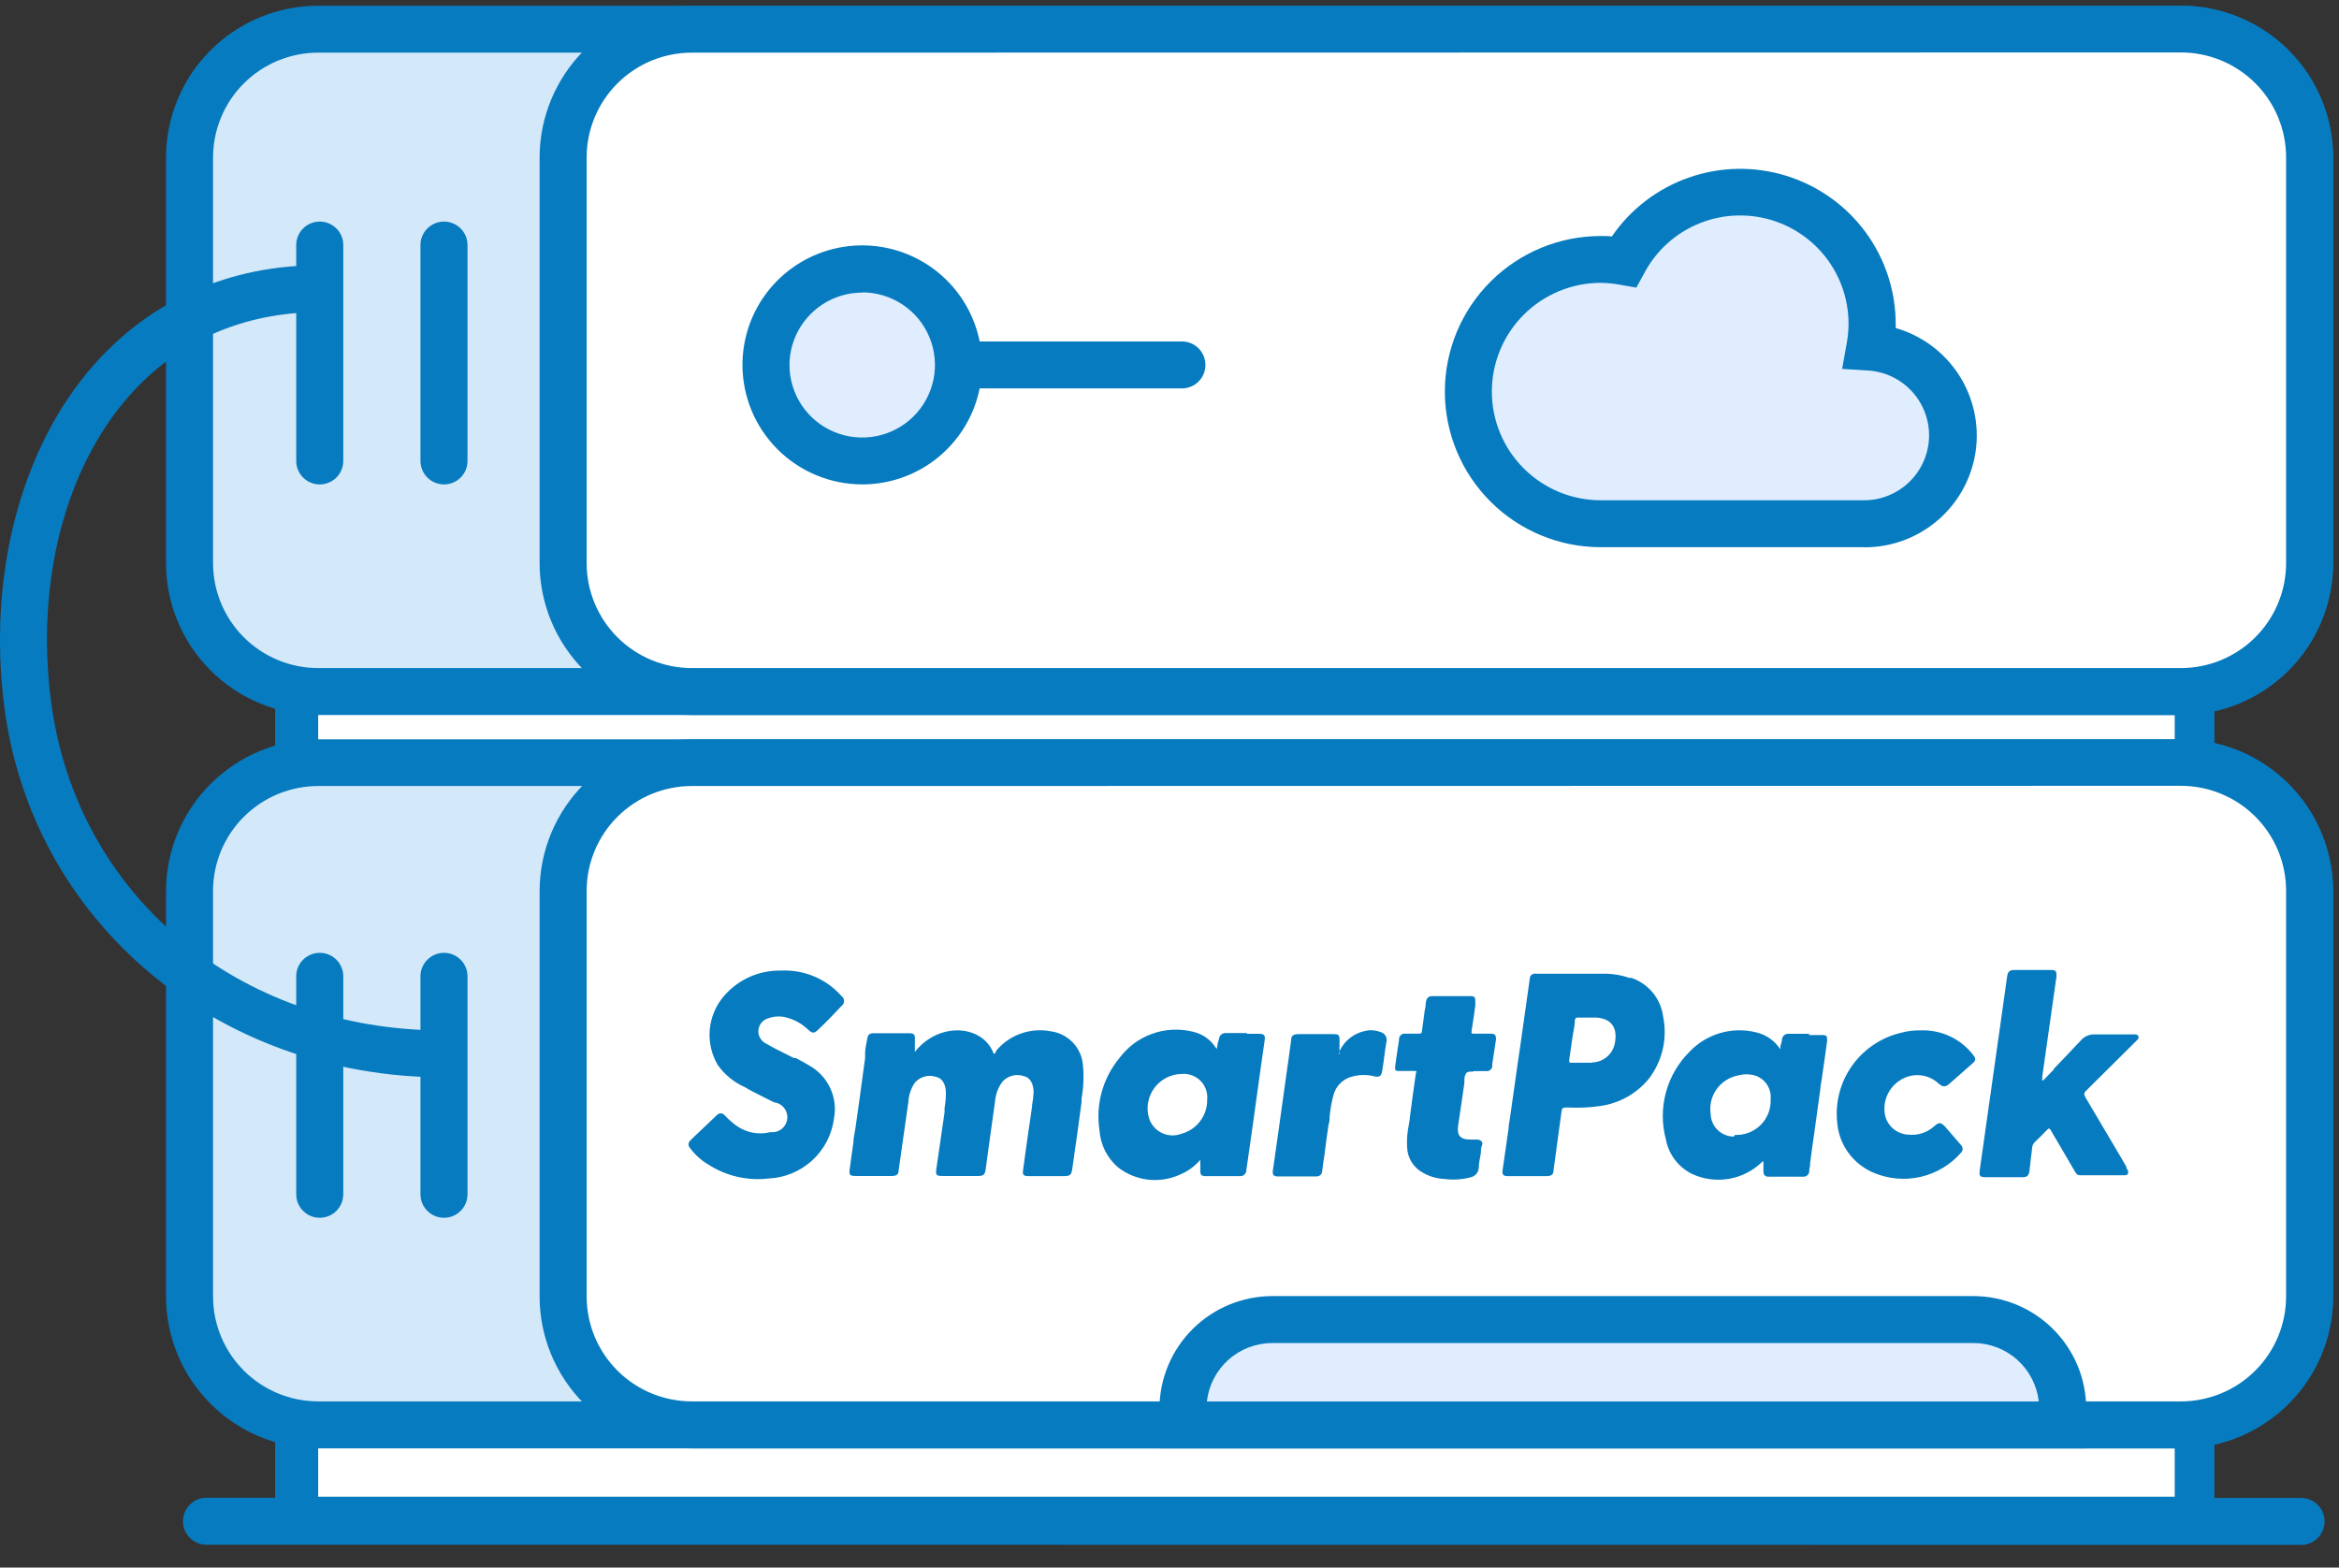
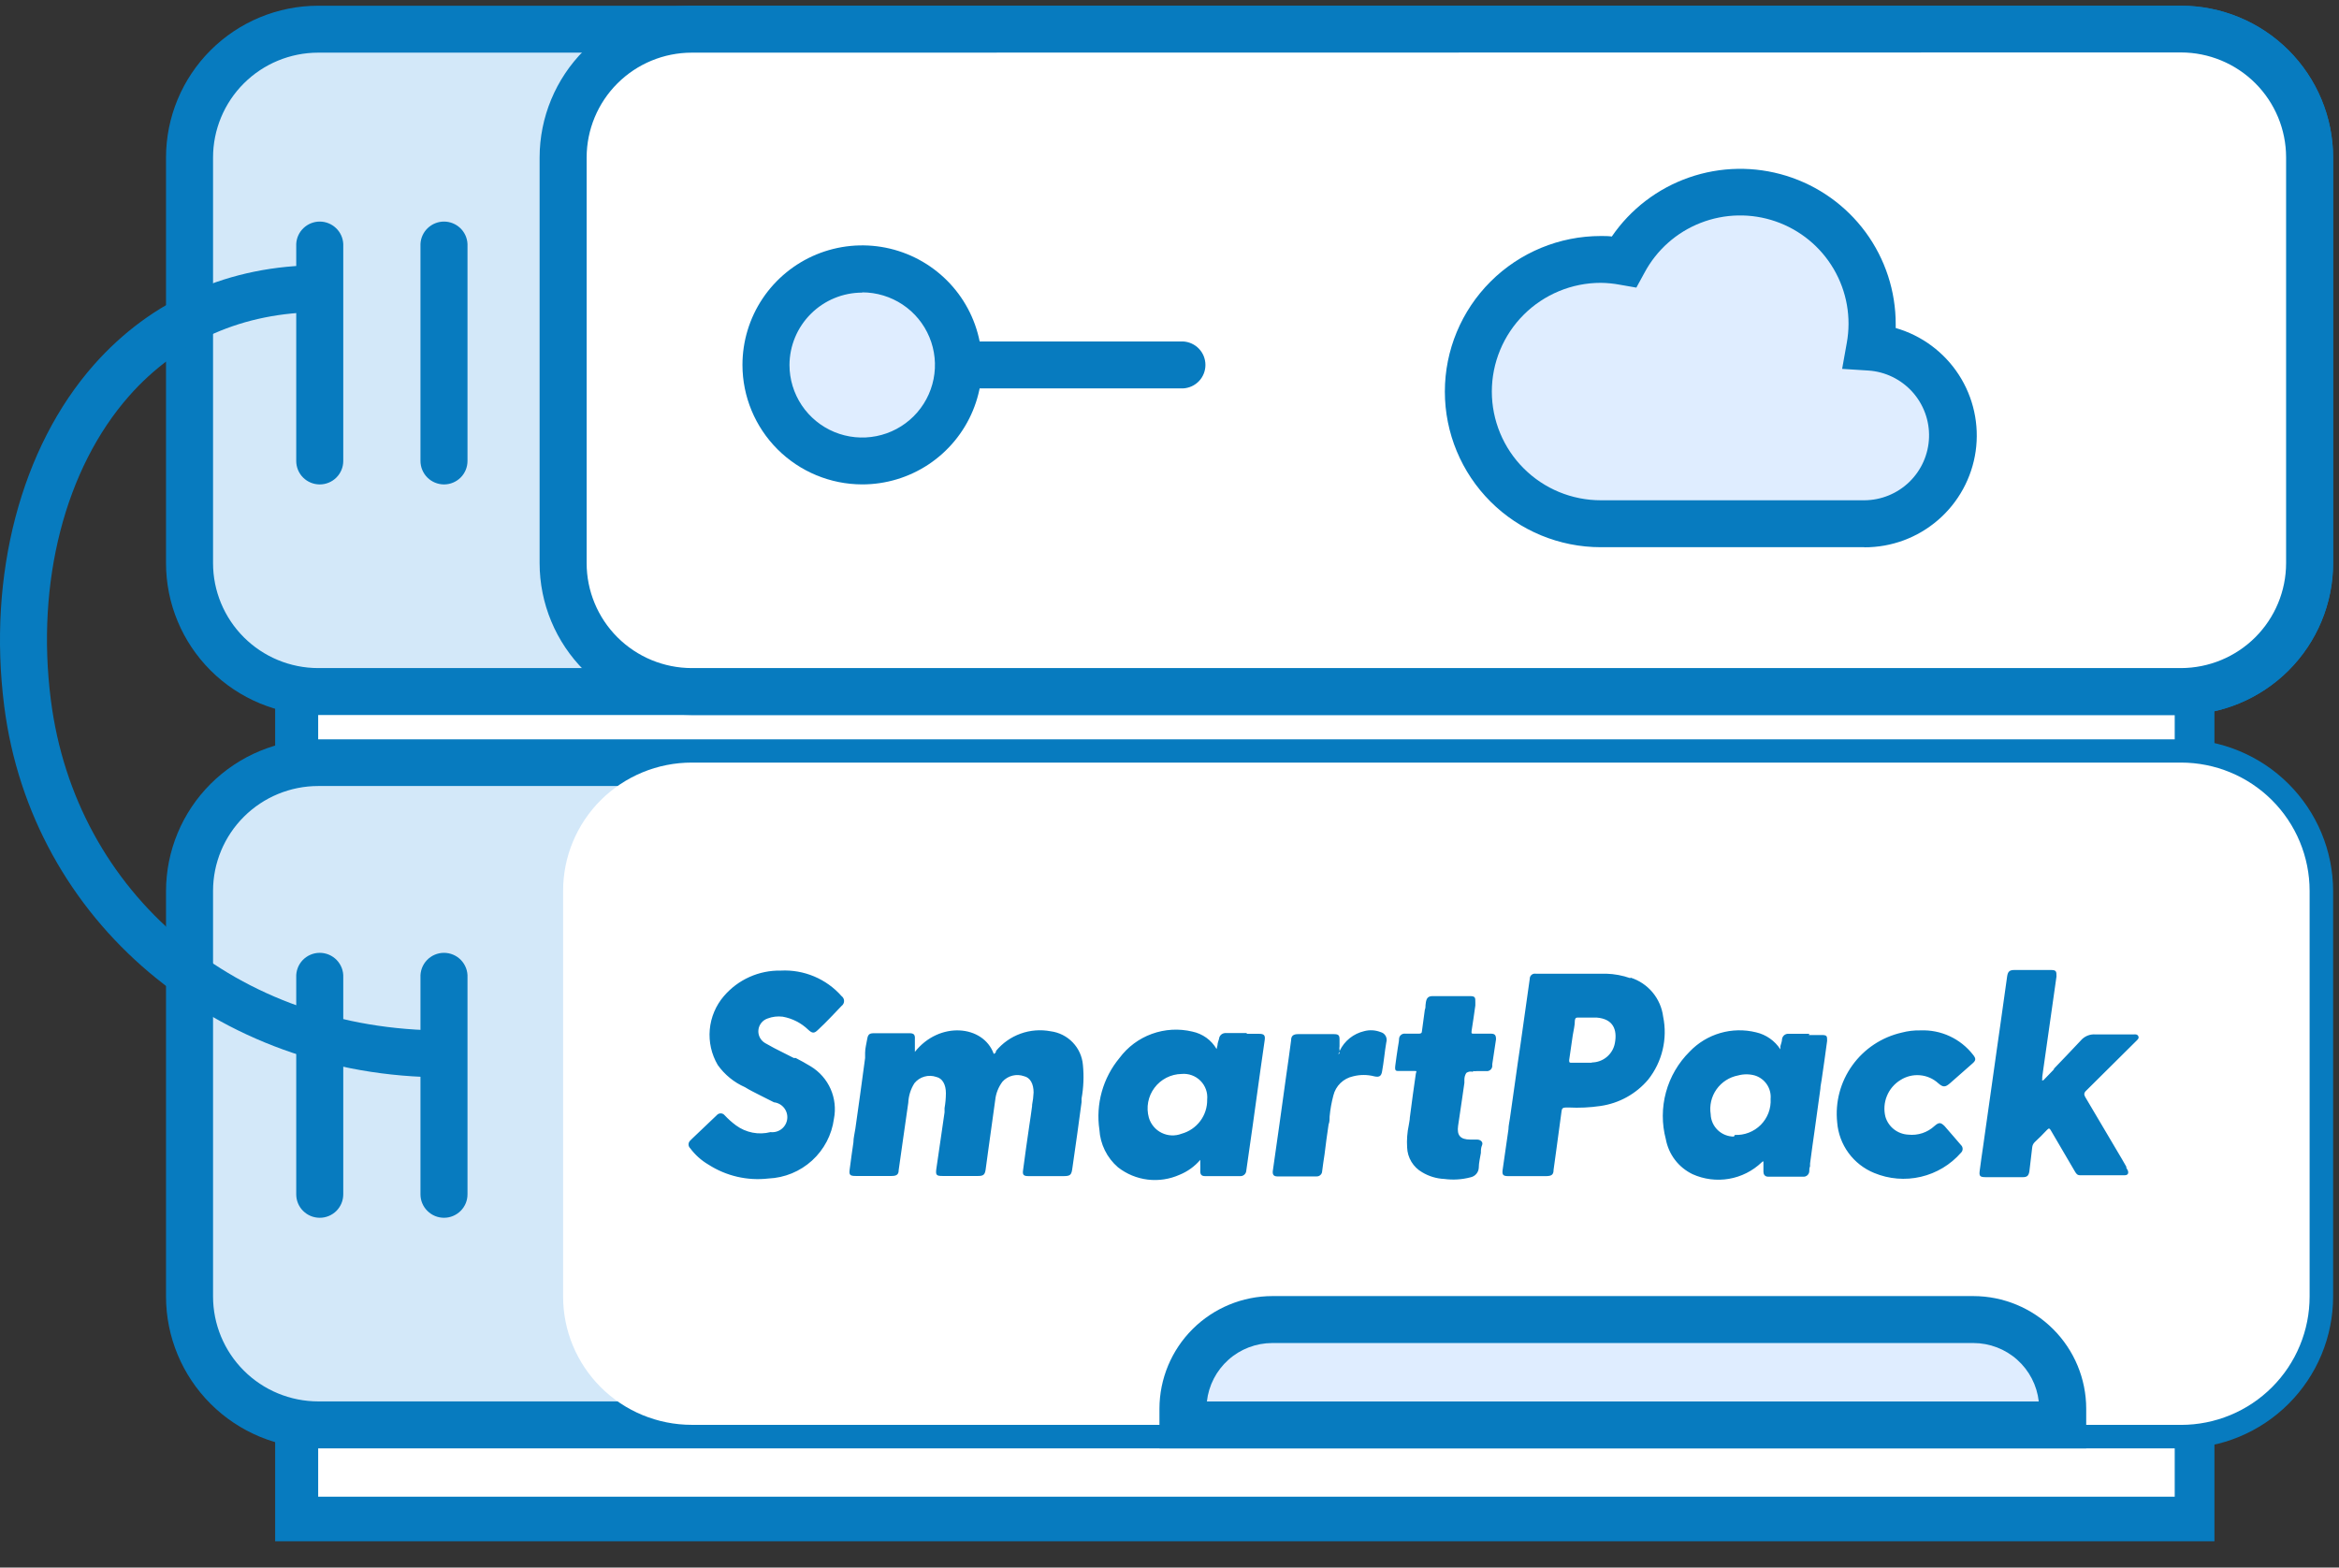
<svg xmlns="http://www.w3.org/2000/svg" width="94" height="63" viewBox="0 0 94 63" fill="none">
  <rect x="0" y="0" width="94" height="63" fill="#333333" stroke="none" />
-   <path d="M8.257 62.081L92.52 62.088C92.763 62.077 92.992 61.972 93.16 61.797C93.328 61.621 93.422 61.388 93.422 61.145C93.422 60.902 93.328 60.668 93.16 60.493C92.992 60.317 92.763 60.213 92.52 60.202L8.257 60.195C8.013 60.206 7.784 60.31 7.616 60.486C7.448 60.661 7.354 60.895 7.354 61.138C7.354 61.381 7.448 61.614 7.616 61.79C7.784 61.965 8.013 62.07 8.257 62.081Z" fill="#077BBF" />
  <path d="M11.75 27.792H88.298V30.646H11.75V27.792Z" fill="white" />
  <path d="M11.75 58.176H88.298V61.03H11.75V58.176Z" fill="white" />
  <path d="M11.058 61.944H88.994V56.237H11.058V61.944ZM87.398 60.152H12.787V57.981H87.398V60.152Z" fill="#077BBF" />
  <path d="M11.058 32.082H88.994V26.375H11.058V32.082ZM87.398 30.291H12.787V28.12H87.398V30.291Z" fill="#077BBF" />
  <path d="M12.785 27.792H87.65C89.02 27.792 90.335 27.248 91.305 26.281C92.274 25.314 92.819 24.002 92.819 22.634V6.33C92.819 4.962 92.274 3.65 91.305 2.683C90.335 1.716 89.02 1.172 87.65 1.172H12.785C11.414 1.172 10.099 1.716 9.13 2.683C8.161 3.65 7.616 4.962 7.616 6.33V22.634C7.616 24.002 8.161 25.314 9.13 26.281C10.099 27.248 11.414 27.792 12.785 27.792Z" fill="#D3E8F9" />
  <path d="M12.785 28.736H87.649C89.271 28.734 90.825 28.091 91.972 26.947C93.118 25.803 93.763 24.251 93.764 22.634V6.33C93.762 4.712 93.117 3.162 91.971 2.018C90.825 0.874 89.27 0.231 87.649 0.23H12.785C11.164 0.231 9.61 0.875 8.464 2.018C7.318 3.162 6.673 4.713 6.672 6.33V22.634C6.673 24.251 7.318 25.802 8.464 26.946C9.61 28.09 11.164 28.734 12.785 28.736ZM87.649 2.108C88.769 2.109 89.843 2.553 90.635 3.343C91.427 4.133 91.873 5.204 91.874 6.322V22.634C91.873 23.751 91.427 24.823 90.635 25.613C89.843 26.403 88.769 26.848 87.649 26.85H12.785C11.665 26.848 10.591 26.403 9.8 25.613C9.008 24.822 8.563 23.751 8.562 22.634V6.33C8.563 5.213 9.008 4.141 9.8 3.351C10.592 2.561 11.665 2.117 12.785 2.116L87.649 2.108Z" fill="#077BBF" />
  <path d="M27.799 27.792H87.651C88.33 27.792 89.002 27.659 89.629 27.399C90.256 27.14 90.826 26.76 91.306 26.281C91.786 25.802 92.166 25.233 92.426 24.608C92.685 23.982 92.819 23.311 92.819 22.634V6.33C92.819 5.653 92.685 4.982 92.426 4.356C92.166 3.731 91.786 3.162 91.306 2.683C90.826 2.204 90.256 1.824 89.629 1.565C89.002 1.306 88.33 1.172 87.651 1.172H27.799C26.428 1.172 25.113 1.716 24.144 2.683C23.174 3.65 22.63 4.962 22.63 6.33V22.634C22.63 24.002 23.174 25.314 24.144 26.281C25.113 27.248 26.428 27.792 27.799 27.792Z" fill="white" />
  <path d="M27.799 28.736H87.651C89.272 28.734 90.826 28.09 91.972 26.946C93.118 25.802 93.763 24.251 93.764 22.634V6.33C93.763 4.713 93.118 3.162 91.972 2.018C90.826 0.875 89.272 0.231 87.651 0.23H27.799C26.178 0.231 24.624 0.875 23.478 2.018C22.332 3.162 21.687 4.713 21.686 6.33V22.634C21.687 24.251 22.332 25.802 23.478 26.946C24.624 28.09 26.178 28.734 27.799 28.736ZM87.651 2.108C88.771 2.109 89.844 2.554 90.636 3.344C91.427 4.134 91.873 5.205 91.874 6.322V22.634C91.873 23.751 91.427 24.822 90.636 25.612C89.844 26.402 88.771 26.847 87.651 26.85H27.799C26.679 26.848 25.605 26.403 24.814 25.613C24.022 24.822 23.577 23.751 23.576 22.634V6.33C23.577 5.213 24.022 4.141 24.814 3.351C25.605 2.561 26.679 2.117 27.799 2.116L87.651 2.108Z" fill="#077BBF" />
  <path d="M30.783 14.665C30.783 15.429 31.009 16.175 31.434 16.809C31.859 17.444 32.463 17.939 33.17 18.231C33.877 18.523 34.654 18.599 35.404 18.45C36.154 18.301 36.843 17.934 37.384 17.394C37.925 16.855 38.293 16.167 38.443 15.418C38.592 14.67 38.515 13.894 38.223 13.189C37.93 12.483 37.434 11.881 36.798 11.457C36.162 11.033 35.415 10.806 34.65 10.806C33.624 10.806 32.641 11.213 31.915 11.937C31.19 12.66 30.783 13.642 30.783 14.665Z" fill="#DFEDFF" />
  <path d="M34.649 19.468C35.601 19.469 36.532 19.187 37.324 18.66C38.115 18.132 38.733 17.382 39.097 16.505C39.462 15.627 39.557 14.661 39.372 13.729C39.186 12.797 38.728 11.941 38.055 11.27C37.382 10.598 36.524 10.14 35.591 9.954C34.657 9.769 33.689 9.864 32.809 10.227C31.93 10.591 31.178 11.207 30.649 11.996C30.12 12.786 29.838 13.715 29.838 14.665C29.839 15.938 30.347 17.159 31.249 18.059C32.15 18.959 33.373 19.466 34.649 19.468ZM34.649 11.75C35.227 11.75 35.793 11.921 36.274 12.241C36.755 12.561 37.13 13.017 37.351 13.55C37.573 14.083 37.631 14.67 37.518 15.236C37.405 15.802 37.127 16.322 36.718 16.73C36.309 17.138 35.788 17.416 35.221 17.528C34.654 17.641 34.066 17.583 33.531 17.362C32.997 17.141 32.541 16.767 32.22 16.287C31.899 15.806 31.727 15.242 31.728 14.665C31.732 13.894 32.041 13.156 32.588 12.612C33.135 12.067 33.876 11.761 34.649 11.76V11.75Z" fill="#077BBF" />
  <path d="M38.516 15.61H47.542C47.785 15.598 48.015 15.494 48.183 15.319C48.351 15.143 48.444 14.909 48.444 14.667C48.444 14.424 48.351 14.19 48.183 14.015C48.015 13.839 47.785 13.735 47.542 13.723H38.516C38.273 13.735 38.044 13.839 37.876 14.015C37.708 14.19 37.614 14.424 37.614 14.667C37.614 14.909 37.708 15.143 37.876 15.319C38.044 15.494 38.273 15.598 38.516 15.61Z" fill="#077BBF" />
  <path d="M17.844 19.469C18.095 19.469 18.335 19.369 18.512 19.193C18.689 19.016 18.788 18.776 18.788 18.526V9.806C18.777 9.563 18.672 9.334 18.497 9.167C18.32 8.999 18.087 8.905 17.843 8.905C17.6 8.905 17.366 8.999 17.19 9.167C17.014 9.334 16.909 9.563 16.898 9.806V18.526C16.899 18.776 16.998 19.016 17.176 19.193C17.353 19.369 17.594 19.469 17.844 19.469Z" fill="#077BBF" />
  <path d="M12.849 19.469C12.973 19.469 13.096 19.445 13.211 19.397C13.326 19.35 13.43 19.281 13.518 19.193C13.606 19.106 13.675 19.002 13.723 18.887C13.771 18.773 13.795 18.65 13.795 18.526V9.806C13.784 9.563 13.679 9.334 13.503 9.167C13.327 8.999 13.093 8.905 12.85 8.905C12.607 8.905 12.373 8.999 12.197 9.167C12.021 9.334 11.916 9.563 11.905 9.806V18.526C11.905 18.776 12.004 19.016 12.181 19.193C12.358 19.369 12.599 19.469 12.849 19.469Z" fill="#077BBF" />
  <path d="M75.149 13.949C75.206 13.649 75.237 13.344 75.242 13.037C75.246 11.856 74.854 10.706 74.128 9.773C73.402 8.839 72.384 8.174 71.236 7.884C70.088 7.595 68.876 7.696 67.792 8.174C66.709 8.651 65.817 9.476 65.257 10.518C64.953 10.459 64.644 10.427 64.334 10.423C62.921 10.423 61.567 10.983 60.569 11.979C59.57 12.976 59.009 14.327 59.009 15.737C59.009 17.146 59.57 18.497 60.569 19.494C61.567 20.49 62.921 21.05 64.334 21.05H74.924C75.847 21.046 76.732 20.685 77.393 20.043C78.055 19.401 78.44 18.528 78.469 17.608C78.498 16.688 78.169 15.792 77.549 15.11C76.93 14.427 76.069 14.011 75.149 13.949Z" fill="#DFEDFF" />
  <path d="M74.924 21.992H64.333C62.671 21.992 61.077 21.334 59.902 20.161C58.727 18.988 58.066 17.397 58.066 15.739C58.066 14.08 58.727 12.49 59.902 11.317C61.077 10.144 62.671 9.485 64.333 9.485C64.487 9.485 64.634 9.485 64.776 9.505C65.529 8.403 66.618 7.572 67.88 7.133C69.143 6.693 70.513 6.67 71.79 7.066C73.067 7.462 74.183 8.256 74.974 9.331C75.765 10.407 76.189 11.707 76.185 13.042C76.185 13.088 76.185 13.136 76.185 13.183C77.229 13.483 78.129 14.15 78.72 15.06C79.31 15.97 79.551 17.063 79.398 18.136C79.244 19.21 78.707 20.192 77.885 20.901C77.063 21.611 76.012 22 74.926 21.996L74.924 21.992ZM64.333 11.367C63.758 11.367 63.188 11.48 62.657 11.7C62.126 11.92 61.643 12.241 61.237 12.647C60.83 13.053 60.508 13.535 60.288 14.065C60.068 14.595 59.954 15.163 59.954 15.737C59.954 16.311 60.068 16.879 60.288 17.409C60.508 17.939 60.83 18.421 61.237 18.826C61.643 19.232 62.126 19.554 62.657 19.774C63.188 19.993 63.758 20.106 64.333 20.106H74.924C75.601 20.103 76.25 19.837 76.735 19.366C77.22 18.894 77.503 18.253 77.524 17.578C77.546 16.902 77.303 16.245 76.849 15.744C76.394 15.243 75.763 14.937 75.087 14.892L74.032 14.825L74.218 13.786C74.405 12.766 74.22 11.713 73.696 10.817C73.173 9.921 72.346 9.241 71.365 8.9C70.383 8.559 69.312 8.58 68.344 8.958C67.376 9.336 66.576 10.047 66.088 10.962L65.762 11.559L65.093 11.442C64.842 11.395 64.588 11.37 64.333 11.367Z" fill="#077BBF" />
  <path d="M12.785 57.266H87.65C88.329 57.266 89.001 57.132 89.628 56.873C90.255 56.614 90.825 56.233 91.305 55.754C91.785 55.275 92.166 54.706 92.426 54.08C92.685 53.454 92.819 52.783 92.819 52.106V35.804C92.819 35.127 92.685 34.456 92.425 33.831C92.165 33.205 91.784 32.636 91.304 32.157C90.824 31.679 90.254 31.299 89.627 31.04C89 30.781 88.328 30.648 87.65 30.648H12.785C12.106 30.648 11.434 30.781 10.807 31.04C10.18 31.299 9.61 31.679 9.13 32.157C8.65 32.636 8.269 33.205 8.009 33.831C7.75 34.456 7.616 35.127 7.616 35.804V52.106C7.616 52.783 7.75 53.454 8.009 54.08C8.269 54.705 8.65 55.274 9.13 55.753C9.61 56.232 10.18 56.612 10.807 56.871C11.434 57.13 12.106 57.264 12.785 57.264" fill="#D3E8F9" />
  <path d="M12.785 58.21H87.649C89.271 58.208 90.826 57.565 91.972 56.42C93.119 55.276 93.763 53.724 93.764 52.106V35.804C93.76 34.188 93.113 32.64 91.967 31.499C90.821 30.358 89.269 29.716 87.649 29.714H12.785C11.164 29.716 9.611 30.36 8.465 31.503C7.319 32.647 6.674 34.197 6.672 35.814V52.106C6.673 53.724 7.317 55.275 8.463 56.419C9.609 57.564 11.164 58.208 12.785 58.21ZM87.649 31.582C88.769 31.583 89.843 32.027 90.635 32.817C91.427 33.607 91.873 34.679 91.874 35.796V52.106C91.873 53.224 91.427 54.295 90.635 55.085C89.843 55.876 88.769 56.32 87.649 56.322H12.785C11.665 56.32 10.591 55.876 9.8 55.085C9.008 54.295 8.563 53.223 8.562 52.106V35.804C8.563 34.687 9.008 33.616 9.8 32.826C10.592 32.036 11.665 31.591 12.785 31.59L87.649 31.582Z" fill="#077BBF" />
  <path d="M27.799 57.266H87.651C88.33 57.266 89.003 57.132 89.63 56.873C90.257 56.614 90.827 56.233 91.306 55.754C91.786 55.275 92.167 54.706 92.426 54.08C92.686 53.454 92.819 52.783 92.819 52.106V35.804C92.819 34.437 92.274 33.125 91.305 32.158C90.336 31.191 89.022 30.648 87.651 30.648H27.799C27.12 30.648 26.448 30.781 25.821 31.04C25.194 31.299 24.624 31.679 24.144 32.157C23.664 32.636 23.283 33.205 23.023 33.831C22.763 34.456 22.63 35.127 22.63 35.804V52.106C22.63 52.783 22.763 53.454 23.023 54.08C23.283 54.705 23.664 55.274 24.144 55.753C24.624 56.232 25.194 56.612 25.821 56.871C26.448 57.13 27.12 57.264 27.799 57.264" fill="white" />
-   <path d="M27.799 58.21H87.651C89.273 58.208 90.827 57.564 91.973 56.419C93.119 55.275 93.763 53.724 93.764 52.106V35.804C93.76 34.189 93.114 32.641 91.968 31.5C90.822 30.358 89.27 29.716 87.651 29.714H27.799C26.178 29.716 24.624 30.359 23.478 31.503C22.332 32.646 21.687 34.197 21.686 35.814V52.106C21.687 53.724 22.331 55.275 23.477 56.419C24.623 57.564 26.177 58.208 27.799 58.21ZM87.651 31.582C88.771 31.584 89.844 32.028 90.636 32.818C91.427 33.608 91.873 34.679 91.874 35.796V52.106C91.873 53.223 91.427 54.294 90.636 55.084C89.844 55.875 88.771 56.32 87.651 56.322H27.799C26.679 56.32 25.605 55.876 24.814 55.085C24.022 54.295 23.577 53.223 23.576 52.106V35.804C23.577 34.687 24.022 33.616 24.814 32.826C25.605 32.036 26.679 31.591 27.799 31.59L87.651 31.582Z" fill="#077BBF" />
  <path d="M17.844 48.942C18.094 48.942 18.334 48.843 18.511 48.666C18.689 48.49 18.788 48.25 18.788 48V39.282C18.794 39.154 18.774 39.027 18.729 38.907C18.684 38.788 18.616 38.678 18.527 38.586C18.439 38.494 18.333 38.42 18.215 38.37C18.097 38.32 17.971 38.294 17.843 38.294C17.715 38.294 17.588 38.32 17.471 38.37C17.353 38.42 17.247 38.494 17.159 38.586C17.07 38.678 17.002 38.788 16.957 38.907C16.912 39.027 16.892 39.154 16.898 39.282V48C16.898 48.25 16.998 48.49 17.176 48.666C17.353 48.843 17.593 48.942 17.844 48.942Z" fill="#077BBF" />
  <path d="M12.849 48.942C12.973 48.943 13.096 48.918 13.211 48.871C13.325 48.824 13.43 48.755 13.518 48.667C13.605 48.58 13.675 48.476 13.723 48.361C13.77 48.247 13.795 48.124 13.795 48V39.282C13.801 39.154 13.781 39.027 13.736 38.907C13.691 38.788 13.622 38.678 13.534 38.586C13.446 38.494 13.339 38.42 13.222 38.37C13.104 38.32 12.978 38.294 12.85 38.294C12.722 38.294 12.595 38.32 12.478 38.37C12.36 38.42 12.254 38.494 12.165 38.586C12.077 38.678 12.008 38.788 11.964 38.907C11.919 39.027 11.899 39.154 11.905 39.282V48C11.905 48.25 12.004 48.49 12.181 48.666C12.358 48.843 12.598 48.942 12.849 48.942Z" fill="#077BBF" />
  <path d="M47.543 57.266H82.897V56.616C82.897 55.666 82.519 54.755 81.845 54.083C81.172 53.411 80.259 53.034 79.307 53.034H51.131C50.66 53.034 50.193 53.126 49.757 53.306C49.322 53.486 48.926 53.75 48.593 54.083C48.26 54.416 47.995 54.811 47.815 55.245C47.635 55.68 47.542 56.146 47.543 56.616V57.266Z" fill="#DFEDFF" />
  <path d="M46.596 58.21H83.841V56.616C83.84 55.416 83.362 54.266 82.511 53.417C81.662 52.569 80.509 52.091 79.306 52.089H51.133C49.93 52.091 48.777 52.569 47.927 53.417C47.076 54.266 46.598 55.416 46.596 56.616V58.21ZM81.934 56.324H48.503C48.575 55.678 48.883 55.083 49.368 54.649C49.852 54.216 50.48 53.977 51.131 53.976H79.306C79.957 53.977 80.585 54.216 81.069 54.649C81.554 55.083 81.862 55.678 81.934 56.324Z" fill="#077BBF" />
  <path d="M17.844 43.298V41.414C9.538 41.414 3.041 35.953 2.044 28.137C1.438 23.398 2.616 18.829 5.19 15.912C7.134 13.709 9.783 12.545 12.849 12.545V10.659C9.225 10.659 6.085 12.045 3.771 14.665C0.844 17.982 -0.503 23.108 0.17 28.383C1.272 37.021 8.705 43.298 17.844 43.298Z" fill="#077BBF" />
-   <path fill-rule="evenodd" clip-rule="evenodd" d="M82.568 42.952L82.116 43.419C82.05 43.419 82.062 43.419 82.074 43.365C82.071 43.338 82.071 43.309 82.074 43.282L82.11 43.018C82.291 41.759 82.469 40.502 82.646 39.247C82.646 39.05 82.646 38.984 82.429 38.984H80.953C80.761 38.984 80.694 39.044 80.664 39.235C80.568 39.907 80.477 40.578 80.381 41.249C80.339 41.555 80.297 41.849 80.249 42.173C80.176 42.712 80.098 43.258 80.02 43.797C79.941 44.337 79.869 44.876 79.791 45.41L79.7 46.057C79.652 46.381 79.604 46.71 79.562 47.04C79.532 47.262 79.562 47.31 79.803 47.31H81.297C81.465 47.31 81.526 47.25 81.556 47.082L81.67 46.117C81.677 46.035 81.713 45.958 81.773 45.901C81.941 45.745 82.104 45.583 82.26 45.416C82.345 45.32 82.375 45.35 82.429 45.446L83.062 46.525L83.387 47.082C83.435 47.16 83.477 47.232 83.586 47.232H85.393C85.513 47.232 85.556 47.154 85.513 47.04C85.496 47.003 85.476 46.967 85.453 46.932C85.452 46.918 85.452 46.904 85.453 46.89C85.339 46.686 85.218 46.483 85.104 46.291L83.803 44.091C83.749 43.995 83.749 43.947 83.803 43.869L85.869 41.819C85.917 41.771 85.971 41.723 85.935 41.645C85.899 41.567 85.827 41.567 85.754 41.573H85.291C84.935 41.573 84.574 41.573 84.218 41.573C84.105 41.564 83.991 41.582 83.886 41.625C83.781 41.669 83.689 41.738 83.616 41.825C83.254 42.215 82.881 42.598 82.514 42.982L82.568 42.952ZM31.381 39.008C31.84 38.984 32.297 39.065 32.719 39.242C33.142 39.42 33.519 39.69 33.821 40.033C33.852 40.056 33.878 40.085 33.895 40.12C33.913 40.154 33.922 40.192 33.922 40.23C33.922 40.269 33.913 40.307 33.895 40.341C33.878 40.376 33.852 40.405 33.821 40.428C33.508 40.752 33.219 41.07 32.876 41.387C32.725 41.537 32.647 41.537 32.484 41.387C32.201 41.113 31.842 40.929 31.454 40.86C31.25 40.835 31.043 40.859 30.851 40.932C30.751 40.965 30.663 41.026 30.597 41.108C30.531 41.19 30.49 41.289 30.479 41.393C30.468 41.498 30.488 41.603 30.536 41.697C30.584 41.79 30.658 41.868 30.749 41.921C30.984 42.059 31.231 42.185 31.472 42.304L31.9 42.52H31.978C32.183 42.628 32.388 42.736 32.58 42.856C32.934 43.07 33.214 43.388 33.381 43.765C33.547 44.142 33.594 44.562 33.514 44.966C33.428 45.61 33.117 46.203 32.636 46.641C32.155 47.08 31.534 47.336 30.881 47.364C30.038 47.462 29.186 47.265 28.472 46.806C28.185 46.638 27.935 46.414 27.737 46.147C27.716 46.127 27.699 46.104 27.688 46.077C27.676 46.051 27.671 46.023 27.671 45.994C27.671 45.965 27.676 45.937 27.688 45.911C27.699 45.885 27.716 45.861 27.737 45.841L27.821 45.757L28.803 44.822C28.822 44.798 28.847 44.779 28.874 44.766C28.902 44.753 28.932 44.746 28.963 44.746C28.994 44.746 29.024 44.753 29.051 44.766C29.079 44.779 29.103 44.798 29.122 44.822C29.262 44.972 29.415 45.108 29.58 45.23C29.777 45.374 30.003 45.473 30.242 45.52C30.482 45.567 30.729 45.56 30.966 45.499C31.126 45.518 31.286 45.472 31.412 45.373C31.538 45.273 31.619 45.128 31.637 44.969C31.656 44.81 31.61 44.65 31.51 44.525C31.41 44.4 31.264 44.319 31.104 44.301L30.544 44.019C30.333 43.911 30.122 43.809 29.942 43.695C29.502 43.502 29.123 43.193 28.845 42.802C28.592 42.372 28.48 41.874 28.524 41.378C28.569 40.882 28.767 40.411 29.092 40.033C29.374 39.704 29.725 39.441 30.121 39.264C30.517 39.086 30.947 38.999 31.381 39.008ZM36.767 42.275C37.749 41.034 39.514 41.19 39.936 42.352C39.984 42.352 40.002 42.31 40.026 42.275V42.239C40.287 41.922 40.629 41.681 41.016 41.542C41.403 41.402 41.821 41.37 42.225 41.447C42.563 41.491 42.876 41.649 43.111 41.894C43.347 42.14 43.491 42.458 43.52 42.796C43.565 43.248 43.547 43.704 43.466 44.151C43.463 44.199 43.463 44.247 43.466 44.295C43.411 44.714 43.351 45.128 43.297 45.541L43.098 46.938C43.062 47.22 43.02 47.268 42.737 47.268H41.339C41.134 47.268 41.086 47.22 41.116 47.022C41.195 46.423 41.279 45.823 41.363 45.254C41.406 44.984 41.442 44.72 41.478 44.45C41.481 44.435 41.481 44.418 41.478 44.403C41.51 44.238 41.531 44.072 41.538 43.905C41.538 43.557 41.4 43.306 41.153 43.252C41.004 43.199 40.842 43.191 40.689 43.23C40.536 43.268 40.397 43.351 40.291 43.467C40.126 43.684 40.024 43.941 39.996 44.211C39.906 44.876 39.815 45.541 39.719 46.207L39.61 47.01C39.58 47.208 39.52 47.262 39.315 47.262H37.875C37.635 47.262 37.598 47.226 37.628 46.986C37.689 46.578 37.743 46.177 37.803 45.787C37.863 45.398 37.906 45.068 37.96 44.702C37.96 44.648 37.96 44.594 37.96 44.534C37.995 44.337 38.013 44.136 38.014 43.935C38.014 43.587 37.875 43.336 37.628 43.282C37.474 43.228 37.306 43.224 37.149 43.269C36.991 43.314 36.852 43.406 36.749 43.533C36.599 43.769 36.514 44.04 36.502 44.319C36.424 44.84 36.351 45.362 36.279 45.877L36.116 47.028C36.116 47.208 36.026 47.262 35.833 47.262H34.388C34.159 47.262 34.116 47.22 34.147 46.998C34.195 46.632 34.243 46.273 34.297 45.913C34.297 45.727 34.351 45.541 34.375 45.362L34.574 43.947L34.767 42.52C34.767 42.448 34.767 42.382 34.767 42.31C34.767 42.131 34.821 41.945 34.851 41.759C34.882 41.573 34.942 41.525 35.122 41.525H36.556C36.725 41.525 36.779 41.585 36.767 41.759V42.101C36.767 42.149 36.767 42.203 36.767 42.257V42.275ZM77.182 41.411C77.587 41.395 77.989 41.474 78.356 41.645C78.723 41.815 79.043 42.07 79.291 42.388C79.423 42.55 79.411 42.622 79.255 42.754L78.363 43.539C78.176 43.701 78.086 43.701 77.899 43.539C77.696 43.352 77.436 43.237 77.16 43.214C76.884 43.19 76.608 43.258 76.375 43.407C76.129 43.558 75.938 43.783 75.83 44.05C75.722 44.316 75.701 44.61 75.773 44.888C75.833 45.086 75.953 45.261 76.117 45.389C76.281 45.516 76.481 45.591 76.688 45.601C76.879 45.622 77.072 45.602 77.254 45.542C77.436 45.482 77.602 45.384 77.743 45.254C77.923 45.098 77.99 45.104 78.146 45.254L78.52 45.685L78.809 46.021C78.83 46.041 78.847 46.064 78.858 46.091C78.869 46.117 78.875 46.145 78.875 46.174C78.875 46.203 78.869 46.231 78.858 46.257C78.847 46.283 78.83 46.307 78.809 46.327C78.387 46.81 77.823 47.149 77.197 47.295C76.571 47.442 75.915 47.388 75.321 47.142C74.908 46.974 74.55 46.694 74.288 46.336C74.025 45.977 73.868 45.552 73.833 45.11C73.747 44.297 73.963 43.482 74.441 42.817C74.918 42.152 75.623 41.684 76.423 41.501C76.671 41.435 76.926 41.405 77.182 41.411ZM59.194 43.048C59.245 43.053 59.295 43.053 59.345 43.048H59.731C59.76 43.051 59.789 43.049 59.817 43.04C59.845 43.032 59.871 43.018 59.893 43C59.916 42.981 59.934 42.959 59.948 42.933C59.961 42.907 59.969 42.879 59.972 42.85V42.766C60.02 42.436 60.074 42.101 60.122 41.771C60.122 41.603 60.08 41.543 59.911 41.543H59.231C59.146 41.543 59.128 41.543 59.14 41.435C59.194 41.094 59.243 40.752 59.291 40.41V40.32V40.272C59.291 40.099 59.291 40.039 59.092 40.033H57.586C57.399 40.033 57.333 40.105 57.303 40.284C57.273 40.464 57.303 40.482 57.261 40.584C57.225 40.866 57.182 41.184 57.146 41.435C57.146 41.525 57.098 41.543 57.02 41.543H56.484C56.453 41.538 56.421 41.54 56.39 41.548C56.36 41.556 56.331 41.57 56.307 41.59C56.282 41.61 56.262 41.635 56.248 41.663C56.234 41.691 56.226 41.722 56.225 41.753C56.225 41.873 56.188 41.993 56.176 42.107C56.14 42.346 56.104 42.586 56.074 42.826C56.044 43.066 56.11 43.042 56.267 43.042C56.423 43.042 56.628 43.042 56.803 43.042C56.978 43.042 56.917 43.042 56.899 43.156C56.815 43.719 56.737 44.319 56.658 44.918C56.658 45.02 56.628 45.116 56.616 45.218C56.553 45.513 56.531 45.816 56.55 46.117C56.557 46.32 56.617 46.518 56.722 46.692C56.827 46.866 56.975 47.011 57.152 47.112C57.422 47.275 57.729 47.368 58.044 47.382C58.396 47.429 58.755 47.407 59.098 47.316C59.188 47.297 59.27 47.25 59.33 47.18C59.389 47.111 59.425 47.023 59.429 46.932C59.429 46.734 59.484 46.531 59.514 46.333C59.514 46.231 59.514 46.129 59.562 46.021C59.61 45.913 59.52 45.805 59.369 45.799H59.219H59.092C58.688 45.799 58.544 45.631 58.598 45.248C58.652 44.864 58.7 44.57 58.749 44.229C58.785 43.995 58.815 43.755 58.851 43.521C58.851 43.479 58.851 43.431 58.851 43.383C58.852 43.29 58.879 43.198 58.929 43.12C58.968 43.093 59.011 43.076 59.057 43.068C59.103 43.061 59.15 43.064 59.194 43.078V43.048ZM53.773 42.358C53.773 42.358 53.773 42.4 53.773 42.358C53.803 42.335 53.826 42.304 53.839 42.269V42.233C53.933 42.035 54.071 41.861 54.242 41.724C54.413 41.587 54.613 41.491 54.827 41.441C55.042 41.384 55.27 41.397 55.478 41.477C55.521 41.488 55.562 41.507 55.598 41.533C55.634 41.56 55.664 41.594 55.686 41.633C55.708 41.672 55.722 41.715 55.726 41.759C55.731 41.804 55.726 41.848 55.713 41.891C55.682 42.083 55.652 42.275 55.628 42.49C55.604 42.706 55.574 42.868 55.544 43.054C55.514 43.24 55.441 43.306 55.231 43.258C54.95 43.185 54.656 43.185 54.375 43.258C54.185 43.299 54.01 43.393 53.87 43.529C53.731 43.664 53.632 43.836 53.586 44.025C53.512 44.302 53.461 44.585 53.435 44.87C53.435 44.978 53.435 45.086 53.393 45.194C53.333 45.593 53.279 45.993 53.231 46.393C53.194 46.62 53.164 46.848 53.134 47.076C53.133 47.105 53.126 47.133 53.113 47.159C53.1 47.185 53.082 47.208 53.06 47.227C53.038 47.246 53.013 47.261 52.985 47.27C52.958 47.279 52.928 47.282 52.899 47.28H51.333C51.188 47.28 51.134 47.208 51.152 47.058L51.423 45.152C51.514 44.516 51.598 43.881 51.688 43.246C51.761 42.766 51.821 42.292 51.887 41.813C51.887 41.621 51.984 41.561 52.176 41.561H53.586C53.803 41.561 53.839 41.603 53.833 41.819C53.833 41.897 53.833 41.975 53.833 42.053C53.824 42.1 53.824 42.149 53.833 42.197C53.842 42.244 53.842 42.293 53.833 42.34L53.773 42.358ZM65.526 39.289C65.873 39.399 66.181 39.605 66.413 39.883C66.646 40.162 66.794 40.501 66.839 40.86C66.93 41.3 66.922 41.754 66.818 42.191C66.714 42.628 66.516 43.037 66.237 43.389C65.749 43.966 65.065 44.344 64.315 44.45C63.892 44.512 63.465 44.532 63.038 44.51H62.935C62.803 44.51 62.767 44.552 62.755 44.666C62.688 45.188 62.616 45.709 62.544 46.225L62.435 47.016C62.435 47.214 62.351 47.262 62.152 47.268H60.61C60.411 47.268 60.363 47.22 60.387 47.022L60.622 45.386C60.622 45.236 60.664 45.086 60.682 44.936L60.893 43.449C60.959 42.964 61.032 42.472 61.104 41.987C61.231 41.1 61.351 40.218 61.478 39.337C61.477 39.307 61.483 39.277 61.496 39.25C61.508 39.223 61.527 39.198 61.55 39.179C61.573 39.159 61.6 39.145 61.629 39.137C61.658 39.13 61.689 39.128 61.719 39.133H64.55C64.881 39.142 65.208 39.203 65.52 39.313L65.526 39.289ZM63.972 42.7C64.193 42.698 64.407 42.619 64.576 42.477C64.746 42.334 64.86 42.138 64.899 41.921C65.002 41.375 64.827 40.95 64.17 40.896C64.026 40.896 63.881 40.896 63.737 40.896H63.405C63.309 40.896 63.303 40.95 63.291 41.01C63.291 41.214 63.237 41.417 63.206 41.609L63.062 42.604C63.062 42.682 63.062 42.718 63.158 42.712H63.688H63.972V42.7ZM72.712 41.549H71.893C71.861 41.545 71.828 41.547 71.796 41.556C71.765 41.565 71.735 41.579 71.709 41.599C71.683 41.62 71.662 41.645 71.646 41.673C71.63 41.701 71.62 41.733 71.616 41.765C71.616 41.855 71.574 41.951 71.55 42.047C71.547 42.089 71.547 42.131 71.55 42.173C71.326 41.827 70.976 41.582 70.574 41.489C70.1 41.372 69.603 41.381 69.135 41.517C68.666 41.653 68.242 41.91 67.905 42.263C67.449 42.715 67.12 43.278 66.952 43.897C66.784 44.516 66.782 45.168 66.947 45.787C67.003 46.088 67.129 46.372 67.315 46.616C67.501 46.86 67.743 47.056 68.02 47.19C68.477 47.396 68.986 47.461 69.481 47.377C69.976 47.293 70.434 47.062 70.797 46.716C70.797 46.716 70.833 46.668 70.869 46.68V46.8C70.869 46.896 70.869 46.992 70.869 47.088C70.869 47.184 70.911 47.292 71.068 47.292H72.453C72.485 47.295 72.516 47.292 72.547 47.283C72.577 47.274 72.605 47.259 72.629 47.239C72.653 47.218 72.673 47.194 72.687 47.166C72.702 47.138 72.71 47.107 72.712 47.076C72.712 47.01 72.712 46.944 72.743 46.872V46.764C72.803 46.297 72.869 45.835 72.935 45.368C73.008 44.834 73.086 44.295 73.158 43.755C73.158 43.641 73.194 43.527 73.206 43.413C73.285 42.886 73.357 42.358 73.429 41.831C73.429 41.645 73.429 41.597 73.212 41.597H72.694L72.712 41.549ZM69.682 45.679C69.44 45.679 69.207 45.586 69.032 45.418C68.858 45.25 68.756 45.021 68.749 44.78C68.694 44.429 68.778 44.07 68.984 43.779C69.189 43.489 69.5 43.289 69.851 43.222C70.07 43.162 70.301 43.162 70.52 43.222C70.718 43.282 70.89 43.409 71.006 43.58C71.122 43.751 71.176 43.957 71.158 44.163C71.169 44.355 71.14 44.547 71.072 44.727C71.004 44.906 70.898 45.07 70.763 45.207C70.627 45.343 70.464 45.45 70.284 45.52C70.104 45.59 69.911 45.622 69.719 45.613L69.682 45.679ZM50.104 41.549H50.61C50.803 41.549 50.851 41.615 50.827 41.795C50.713 42.574 50.604 43.359 50.496 44.139C50.442 44.516 50.393 44.894 50.339 45.272L50.285 45.649L50.086 47.046C50.085 47.077 50.077 47.108 50.063 47.136C50.05 47.164 50.03 47.19 50.007 47.21C49.983 47.231 49.956 47.247 49.926 47.257C49.896 47.266 49.864 47.27 49.833 47.268H48.429C48.285 47.268 48.231 47.202 48.237 47.052C48.243 46.902 48.237 46.884 48.237 46.788C48.237 46.692 48.237 46.68 48.237 46.614C48.012 46.878 47.727 47.083 47.405 47.214C47.005 47.393 46.562 47.46 46.126 47.408C45.689 47.355 45.276 47.184 44.93 46.914C44.71 46.725 44.531 46.493 44.403 46.234C44.275 45.974 44.2 45.692 44.183 45.404C44.107 44.894 44.14 44.373 44.279 43.877C44.418 43.38 44.66 42.918 44.99 42.52C45.319 42.077 45.772 41.739 46.293 41.551C46.814 41.362 47.379 41.33 47.917 41.459C48.12 41.501 48.312 41.586 48.481 41.706C48.649 41.827 48.789 41.982 48.893 42.161L48.929 42.005C48.929 41.915 48.972 41.831 48.99 41.753C48.993 41.719 49.002 41.686 49.018 41.656C49.034 41.626 49.056 41.599 49.082 41.577C49.109 41.556 49.139 41.539 49.172 41.529C49.205 41.519 49.239 41.516 49.273 41.519H50.104V41.549ZM46.17 44.918C46.209 45.05 46.274 45.172 46.363 45.277C46.451 45.383 46.56 45.468 46.684 45.529C46.807 45.59 46.942 45.625 47.08 45.631C47.218 45.637 47.355 45.615 47.484 45.565C47.784 45.483 48.049 45.303 48.235 45.055C48.422 44.806 48.52 44.503 48.514 44.193C48.528 44.054 48.511 43.915 48.464 43.784C48.417 43.653 48.342 43.534 48.243 43.435C48.145 43.337 48.026 43.261 47.895 43.214C47.763 43.166 47.623 43.149 47.484 43.162C47.272 43.166 47.063 43.218 46.874 43.315C46.685 43.412 46.521 43.55 46.395 43.72C46.268 43.889 46.182 44.085 46.143 44.293C46.104 44.501 46.114 44.715 46.17 44.918Z" fill="#077BBF" />
+   <path fill-rule="evenodd" clip-rule="evenodd" d="M82.568 42.952L82.116 43.419C82.05 43.419 82.062 43.419 82.074 43.365C82.071 43.338 82.071 43.309 82.074 43.282L82.11 43.018C82.291 41.759 82.469 40.502 82.646 39.247C82.646 39.05 82.646 38.984 82.429 38.984H80.953C80.761 38.984 80.694 39.044 80.664 39.235C80.568 39.907 80.477 40.578 80.381 41.249C80.339 41.555 80.297 41.849 80.249 42.173C80.176 42.712 80.098 43.258 80.02 43.797C79.941 44.337 79.869 44.876 79.791 45.41L79.7 46.057C79.652 46.381 79.604 46.71 79.562 47.04C79.532 47.262 79.562 47.31 79.803 47.31H81.297C81.465 47.31 81.526 47.25 81.556 47.082L81.67 46.117C81.677 46.035 81.713 45.958 81.773 45.901C81.941 45.745 82.104 45.583 82.26 45.416C82.345 45.32 82.375 45.35 82.429 45.446L83.387 47.082C83.435 47.16 83.477 47.232 83.586 47.232H85.393C85.513 47.232 85.556 47.154 85.513 47.04C85.496 47.003 85.476 46.967 85.453 46.932C85.452 46.918 85.452 46.904 85.453 46.89C85.339 46.686 85.218 46.483 85.104 46.291L83.803 44.091C83.749 43.995 83.749 43.947 83.803 43.869L85.869 41.819C85.917 41.771 85.971 41.723 85.935 41.645C85.899 41.567 85.827 41.567 85.754 41.573H85.291C84.935 41.573 84.574 41.573 84.218 41.573C84.105 41.564 83.991 41.582 83.886 41.625C83.781 41.669 83.689 41.738 83.616 41.825C83.254 42.215 82.881 42.598 82.514 42.982L82.568 42.952ZM31.381 39.008C31.84 38.984 32.297 39.065 32.719 39.242C33.142 39.42 33.519 39.69 33.821 40.033C33.852 40.056 33.878 40.085 33.895 40.12C33.913 40.154 33.922 40.192 33.922 40.23C33.922 40.269 33.913 40.307 33.895 40.341C33.878 40.376 33.852 40.405 33.821 40.428C33.508 40.752 33.219 41.07 32.876 41.387C32.725 41.537 32.647 41.537 32.484 41.387C32.201 41.113 31.842 40.929 31.454 40.86C31.25 40.835 31.043 40.859 30.851 40.932C30.751 40.965 30.663 41.026 30.597 41.108C30.531 41.19 30.49 41.289 30.479 41.393C30.468 41.498 30.488 41.603 30.536 41.697C30.584 41.79 30.658 41.868 30.749 41.921C30.984 42.059 31.231 42.185 31.472 42.304L31.9 42.52H31.978C32.183 42.628 32.388 42.736 32.58 42.856C32.934 43.07 33.214 43.388 33.381 43.765C33.547 44.142 33.594 44.562 33.514 44.966C33.428 45.61 33.117 46.203 32.636 46.641C32.155 47.08 31.534 47.336 30.881 47.364C30.038 47.462 29.186 47.265 28.472 46.806C28.185 46.638 27.935 46.414 27.737 46.147C27.716 46.127 27.699 46.104 27.688 46.077C27.676 46.051 27.671 46.023 27.671 45.994C27.671 45.965 27.676 45.937 27.688 45.911C27.699 45.885 27.716 45.861 27.737 45.841L27.821 45.757L28.803 44.822C28.822 44.798 28.847 44.779 28.874 44.766C28.902 44.753 28.932 44.746 28.963 44.746C28.994 44.746 29.024 44.753 29.051 44.766C29.079 44.779 29.103 44.798 29.122 44.822C29.262 44.972 29.415 45.108 29.58 45.23C29.777 45.374 30.003 45.473 30.242 45.52C30.482 45.567 30.729 45.56 30.966 45.499C31.126 45.518 31.286 45.472 31.412 45.373C31.538 45.273 31.619 45.128 31.637 44.969C31.656 44.81 31.61 44.65 31.51 44.525C31.41 44.4 31.264 44.319 31.104 44.301L30.544 44.019C30.333 43.911 30.122 43.809 29.942 43.695C29.502 43.502 29.123 43.193 28.845 42.802C28.592 42.372 28.48 41.874 28.524 41.378C28.569 40.882 28.767 40.411 29.092 40.033C29.374 39.704 29.725 39.441 30.121 39.264C30.517 39.086 30.947 38.999 31.381 39.008ZM36.767 42.275C37.749 41.034 39.514 41.19 39.936 42.352C39.984 42.352 40.002 42.31 40.026 42.275V42.239C40.287 41.922 40.629 41.681 41.016 41.542C41.403 41.402 41.821 41.37 42.225 41.447C42.563 41.491 42.876 41.649 43.111 41.894C43.347 42.14 43.491 42.458 43.52 42.796C43.565 43.248 43.547 43.704 43.466 44.151C43.463 44.199 43.463 44.247 43.466 44.295C43.411 44.714 43.351 45.128 43.297 45.541L43.098 46.938C43.062 47.22 43.02 47.268 42.737 47.268H41.339C41.134 47.268 41.086 47.22 41.116 47.022C41.195 46.423 41.279 45.823 41.363 45.254C41.406 44.984 41.442 44.72 41.478 44.45C41.481 44.435 41.481 44.418 41.478 44.403C41.51 44.238 41.531 44.072 41.538 43.905C41.538 43.557 41.4 43.306 41.153 43.252C41.004 43.199 40.842 43.191 40.689 43.23C40.536 43.268 40.397 43.351 40.291 43.467C40.126 43.684 40.024 43.941 39.996 44.211C39.906 44.876 39.815 45.541 39.719 46.207L39.61 47.01C39.58 47.208 39.52 47.262 39.315 47.262H37.875C37.635 47.262 37.598 47.226 37.628 46.986C37.689 46.578 37.743 46.177 37.803 45.787C37.863 45.398 37.906 45.068 37.96 44.702C37.96 44.648 37.96 44.594 37.96 44.534C37.995 44.337 38.013 44.136 38.014 43.935C38.014 43.587 37.875 43.336 37.628 43.282C37.474 43.228 37.306 43.224 37.149 43.269C36.991 43.314 36.852 43.406 36.749 43.533C36.599 43.769 36.514 44.04 36.502 44.319C36.424 44.84 36.351 45.362 36.279 45.877L36.116 47.028C36.116 47.208 36.026 47.262 35.833 47.262H34.388C34.159 47.262 34.116 47.22 34.147 46.998C34.195 46.632 34.243 46.273 34.297 45.913C34.297 45.727 34.351 45.541 34.375 45.362L34.574 43.947L34.767 42.52C34.767 42.448 34.767 42.382 34.767 42.31C34.767 42.131 34.821 41.945 34.851 41.759C34.882 41.573 34.942 41.525 35.122 41.525H36.556C36.725 41.525 36.779 41.585 36.767 41.759V42.101C36.767 42.149 36.767 42.203 36.767 42.257V42.275ZM77.182 41.411C77.587 41.395 77.989 41.474 78.356 41.645C78.723 41.815 79.043 42.07 79.291 42.388C79.423 42.55 79.411 42.622 79.255 42.754L78.363 43.539C78.176 43.701 78.086 43.701 77.899 43.539C77.696 43.352 77.436 43.237 77.16 43.214C76.884 43.19 76.608 43.258 76.375 43.407C76.129 43.558 75.938 43.783 75.83 44.05C75.722 44.316 75.701 44.61 75.773 44.888C75.833 45.086 75.953 45.261 76.117 45.389C76.281 45.516 76.481 45.591 76.688 45.601C76.879 45.622 77.072 45.602 77.254 45.542C77.436 45.482 77.602 45.384 77.743 45.254C77.923 45.098 77.99 45.104 78.146 45.254L78.52 45.685L78.809 46.021C78.83 46.041 78.847 46.064 78.858 46.091C78.869 46.117 78.875 46.145 78.875 46.174C78.875 46.203 78.869 46.231 78.858 46.257C78.847 46.283 78.83 46.307 78.809 46.327C78.387 46.81 77.823 47.149 77.197 47.295C76.571 47.442 75.915 47.388 75.321 47.142C74.908 46.974 74.55 46.694 74.288 46.336C74.025 45.977 73.868 45.552 73.833 45.11C73.747 44.297 73.963 43.482 74.441 42.817C74.918 42.152 75.623 41.684 76.423 41.501C76.671 41.435 76.926 41.405 77.182 41.411ZM59.194 43.048C59.245 43.053 59.295 43.053 59.345 43.048H59.731C59.76 43.051 59.789 43.049 59.817 43.04C59.845 43.032 59.871 43.018 59.893 43C59.916 42.981 59.934 42.959 59.948 42.933C59.961 42.907 59.969 42.879 59.972 42.85V42.766C60.02 42.436 60.074 42.101 60.122 41.771C60.122 41.603 60.08 41.543 59.911 41.543H59.231C59.146 41.543 59.128 41.543 59.14 41.435C59.194 41.094 59.243 40.752 59.291 40.41V40.32V40.272C59.291 40.099 59.291 40.039 59.092 40.033H57.586C57.399 40.033 57.333 40.105 57.303 40.284C57.273 40.464 57.303 40.482 57.261 40.584C57.225 40.866 57.182 41.184 57.146 41.435C57.146 41.525 57.098 41.543 57.02 41.543H56.484C56.453 41.538 56.421 41.54 56.39 41.548C56.36 41.556 56.331 41.57 56.307 41.59C56.282 41.61 56.262 41.635 56.248 41.663C56.234 41.691 56.226 41.722 56.225 41.753C56.225 41.873 56.188 41.993 56.176 42.107C56.14 42.346 56.104 42.586 56.074 42.826C56.044 43.066 56.11 43.042 56.267 43.042C56.423 43.042 56.628 43.042 56.803 43.042C56.978 43.042 56.917 43.042 56.899 43.156C56.815 43.719 56.737 44.319 56.658 44.918C56.658 45.02 56.628 45.116 56.616 45.218C56.553 45.513 56.531 45.816 56.55 46.117C56.557 46.32 56.617 46.518 56.722 46.692C56.827 46.866 56.975 47.011 57.152 47.112C57.422 47.275 57.729 47.368 58.044 47.382C58.396 47.429 58.755 47.407 59.098 47.316C59.188 47.297 59.27 47.25 59.33 47.18C59.389 47.111 59.425 47.023 59.429 46.932C59.429 46.734 59.484 46.531 59.514 46.333C59.514 46.231 59.514 46.129 59.562 46.021C59.61 45.913 59.52 45.805 59.369 45.799H59.219H59.092C58.688 45.799 58.544 45.631 58.598 45.248C58.652 44.864 58.7 44.57 58.749 44.229C58.785 43.995 58.815 43.755 58.851 43.521C58.851 43.479 58.851 43.431 58.851 43.383C58.852 43.29 58.879 43.198 58.929 43.12C58.968 43.093 59.011 43.076 59.057 43.068C59.103 43.061 59.15 43.064 59.194 43.078V43.048ZM53.773 42.358C53.773 42.358 53.773 42.4 53.773 42.358C53.803 42.335 53.826 42.304 53.839 42.269V42.233C53.933 42.035 54.071 41.861 54.242 41.724C54.413 41.587 54.613 41.491 54.827 41.441C55.042 41.384 55.27 41.397 55.478 41.477C55.521 41.488 55.562 41.507 55.598 41.533C55.634 41.56 55.664 41.594 55.686 41.633C55.708 41.672 55.722 41.715 55.726 41.759C55.731 41.804 55.726 41.848 55.713 41.891C55.682 42.083 55.652 42.275 55.628 42.49C55.604 42.706 55.574 42.868 55.544 43.054C55.514 43.24 55.441 43.306 55.231 43.258C54.95 43.185 54.656 43.185 54.375 43.258C54.185 43.299 54.01 43.393 53.87 43.529C53.731 43.664 53.632 43.836 53.586 44.025C53.512 44.302 53.461 44.585 53.435 44.87C53.435 44.978 53.435 45.086 53.393 45.194C53.333 45.593 53.279 45.993 53.231 46.393C53.194 46.62 53.164 46.848 53.134 47.076C53.133 47.105 53.126 47.133 53.113 47.159C53.1 47.185 53.082 47.208 53.06 47.227C53.038 47.246 53.013 47.261 52.985 47.27C52.958 47.279 52.928 47.282 52.899 47.28H51.333C51.188 47.28 51.134 47.208 51.152 47.058L51.423 45.152C51.514 44.516 51.598 43.881 51.688 43.246C51.761 42.766 51.821 42.292 51.887 41.813C51.887 41.621 51.984 41.561 52.176 41.561H53.586C53.803 41.561 53.839 41.603 53.833 41.819C53.833 41.897 53.833 41.975 53.833 42.053C53.824 42.1 53.824 42.149 53.833 42.197C53.842 42.244 53.842 42.293 53.833 42.34L53.773 42.358ZM65.526 39.289C65.873 39.399 66.181 39.605 66.413 39.883C66.646 40.162 66.794 40.501 66.839 40.86C66.93 41.3 66.922 41.754 66.818 42.191C66.714 42.628 66.516 43.037 66.237 43.389C65.749 43.966 65.065 44.344 64.315 44.45C63.892 44.512 63.465 44.532 63.038 44.51H62.935C62.803 44.51 62.767 44.552 62.755 44.666C62.688 45.188 62.616 45.709 62.544 46.225L62.435 47.016C62.435 47.214 62.351 47.262 62.152 47.268H60.61C60.411 47.268 60.363 47.22 60.387 47.022L60.622 45.386C60.622 45.236 60.664 45.086 60.682 44.936L60.893 43.449C60.959 42.964 61.032 42.472 61.104 41.987C61.231 41.1 61.351 40.218 61.478 39.337C61.477 39.307 61.483 39.277 61.496 39.25C61.508 39.223 61.527 39.198 61.55 39.179C61.573 39.159 61.6 39.145 61.629 39.137C61.658 39.13 61.689 39.128 61.719 39.133H64.55C64.881 39.142 65.208 39.203 65.52 39.313L65.526 39.289ZM63.972 42.7C64.193 42.698 64.407 42.619 64.576 42.477C64.746 42.334 64.86 42.138 64.899 41.921C65.002 41.375 64.827 40.95 64.17 40.896C64.026 40.896 63.881 40.896 63.737 40.896H63.405C63.309 40.896 63.303 40.95 63.291 41.01C63.291 41.214 63.237 41.417 63.206 41.609L63.062 42.604C63.062 42.682 63.062 42.718 63.158 42.712H63.688H63.972V42.7ZM72.712 41.549H71.893C71.861 41.545 71.828 41.547 71.796 41.556C71.765 41.565 71.735 41.579 71.709 41.599C71.683 41.62 71.662 41.645 71.646 41.673C71.63 41.701 71.62 41.733 71.616 41.765C71.616 41.855 71.574 41.951 71.55 42.047C71.547 42.089 71.547 42.131 71.55 42.173C71.326 41.827 70.976 41.582 70.574 41.489C70.1 41.372 69.603 41.381 69.135 41.517C68.666 41.653 68.242 41.91 67.905 42.263C67.449 42.715 67.12 43.278 66.952 43.897C66.784 44.516 66.782 45.168 66.947 45.787C67.003 46.088 67.129 46.372 67.315 46.616C67.501 46.86 67.743 47.056 68.02 47.19C68.477 47.396 68.986 47.461 69.481 47.377C69.976 47.293 70.434 47.062 70.797 46.716C70.797 46.716 70.833 46.668 70.869 46.68V46.8C70.869 46.896 70.869 46.992 70.869 47.088C70.869 47.184 70.911 47.292 71.068 47.292H72.453C72.485 47.295 72.516 47.292 72.547 47.283C72.577 47.274 72.605 47.259 72.629 47.239C72.653 47.218 72.673 47.194 72.687 47.166C72.702 47.138 72.71 47.107 72.712 47.076C72.712 47.01 72.712 46.944 72.743 46.872V46.764C72.803 46.297 72.869 45.835 72.935 45.368C73.008 44.834 73.086 44.295 73.158 43.755C73.158 43.641 73.194 43.527 73.206 43.413C73.285 42.886 73.357 42.358 73.429 41.831C73.429 41.645 73.429 41.597 73.212 41.597H72.694L72.712 41.549ZM69.682 45.679C69.44 45.679 69.207 45.586 69.032 45.418C68.858 45.25 68.756 45.021 68.749 44.78C68.694 44.429 68.778 44.07 68.984 43.779C69.189 43.489 69.5 43.289 69.851 43.222C70.07 43.162 70.301 43.162 70.52 43.222C70.718 43.282 70.89 43.409 71.006 43.58C71.122 43.751 71.176 43.957 71.158 44.163C71.169 44.355 71.14 44.547 71.072 44.727C71.004 44.906 70.898 45.07 70.763 45.207C70.627 45.343 70.464 45.45 70.284 45.52C70.104 45.59 69.911 45.622 69.719 45.613L69.682 45.679ZM50.104 41.549H50.61C50.803 41.549 50.851 41.615 50.827 41.795C50.713 42.574 50.604 43.359 50.496 44.139C50.442 44.516 50.393 44.894 50.339 45.272L50.285 45.649L50.086 47.046C50.085 47.077 50.077 47.108 50.063 47.136C50.05 47.164 50.03 47.19 50.007 47.21C49.983 47.231 49.956 47.247 49.926 47.257C49.896 47.266 49.864 47.27 49.833 47.268H48.429C48.285 47.268 48.231 47.202 48.237 47.052C48.243 46.902 48.237 46.884 48.237 46.788C48.237 46.692 48.237 46.68 48.237 46.614C48.012 46.878 47.727 47.083 47.405 47.214C47.005 47.393 46.562 47.46 46.126 47.408C45.689 47.355 45.276 47.184 44.93 46.914C44.71 46.725 44.531 46.493 44.403 46.234C44.275 45.974 44.2 45.692 44.183 45.404C44.107 44.894 44.14 44.373 44.279 43.877C44.418 43.38 44.66 42.918 44.99 42.52C45.319 42.077 45.772 41.739 46.293 41.551C46.814 41.362 47.379 41.33 47.917 41.459C48.12 41.501 48.312 41.586 48.481 41.706C48.649 41.827 48.789 41.982 48.893 42.161L48.929 42.005C48.929 41.915 48.972 41.831 48.99 41.753C48.993 41.719 49.002 41.686 49.018 41.656C49.034 41.626 49.056 41.599 49.082 41.577C49.109 41.556 49.139 41.539 49.172 41.529C49.205 41.519 49.239 41.516 49.273 41.519H50.104V41.549ZM46.17 44.918C46.209 45.05 46.274 45.172 46.363 45.277C46.451 45.383 46.56 45.468 46.684 45.529C46.807 45.59 46.942 45.625 47.08 45.631C47.218 45.637 47.355 45.615 47.484 45.565C47.784 45.483 48.049 45.303 48.235 45.055C48.422 44.806 48.52 44.503 48.514 44.193C48.528 44.054 48.511 43.915 48.464 43.784C48.417 43.653 48.342 43.534 48.243 43.435C48.145 43.337 48.026 43.261 47.895 43.214C47.763 43.166 47.623 43.149 47.484 43.162C47.272 43.166 47.063 43.218 46.874 43.315C46.685 43.412 46.521 43.55 46.395 43.72C46.268 43.889 46.182 44.085 46.143 44.293C46.104 44.501 46.114 44.715 46.17 44.918Z" fill="#077BBF" />
</svg>